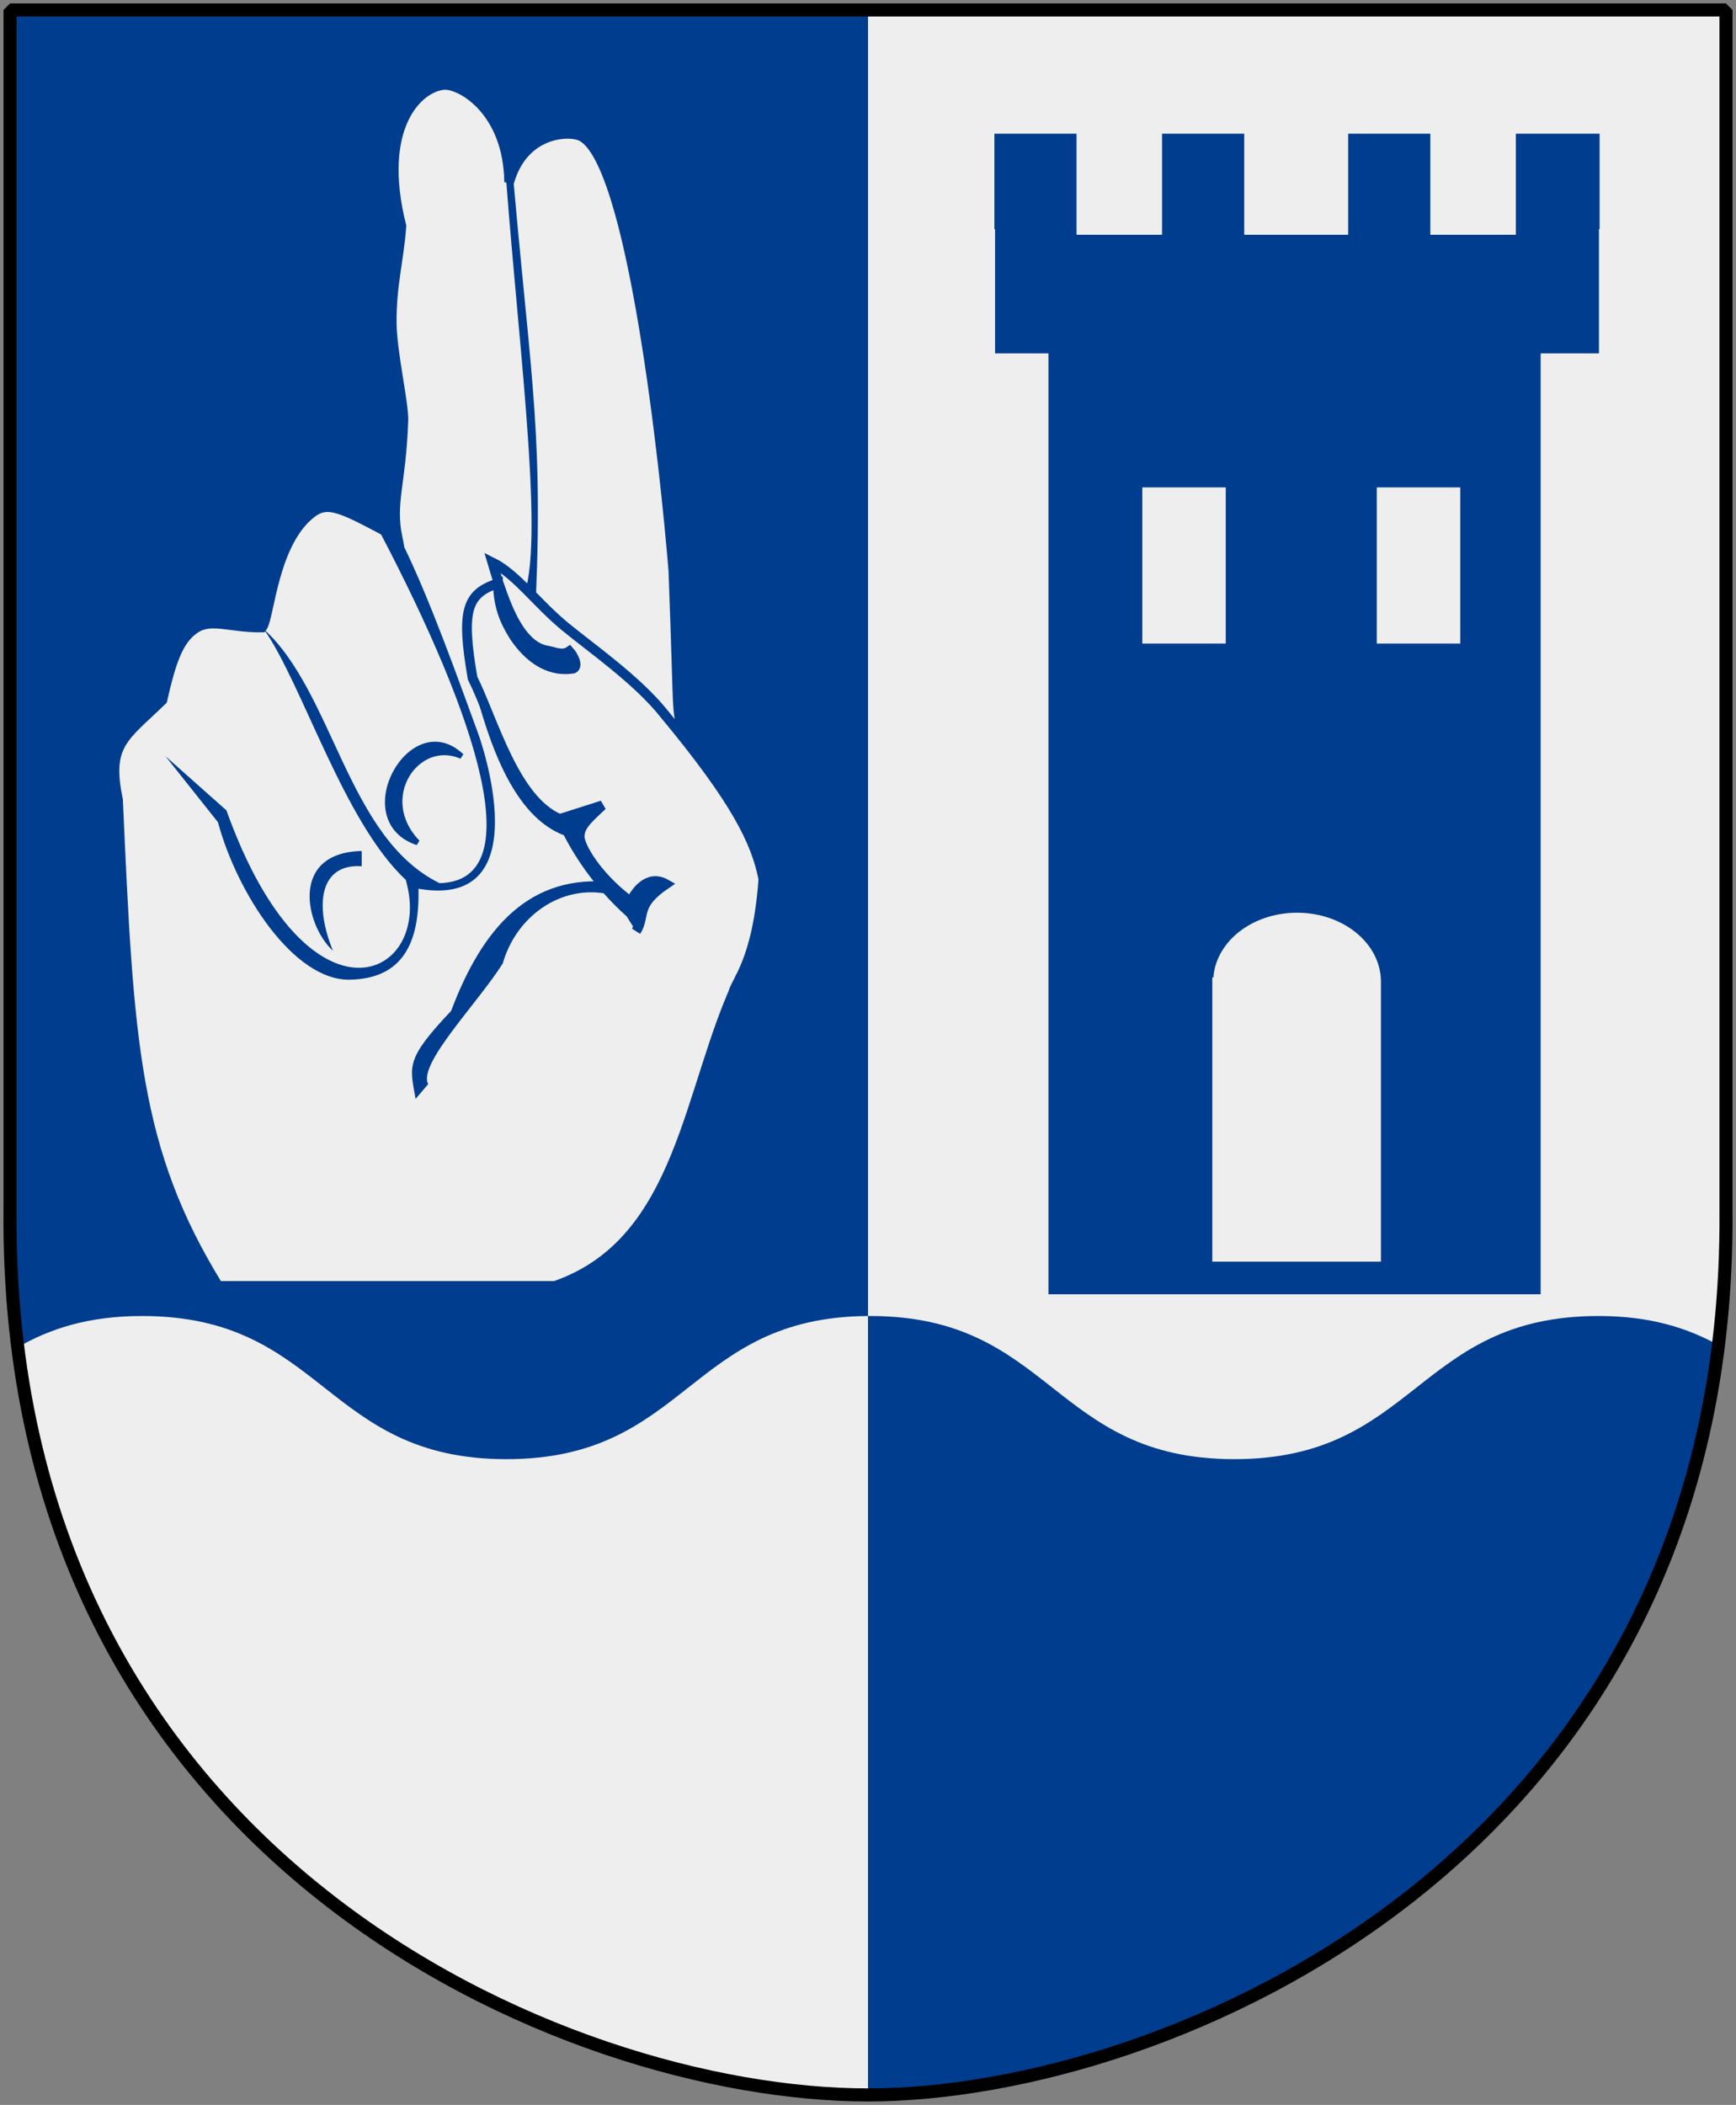
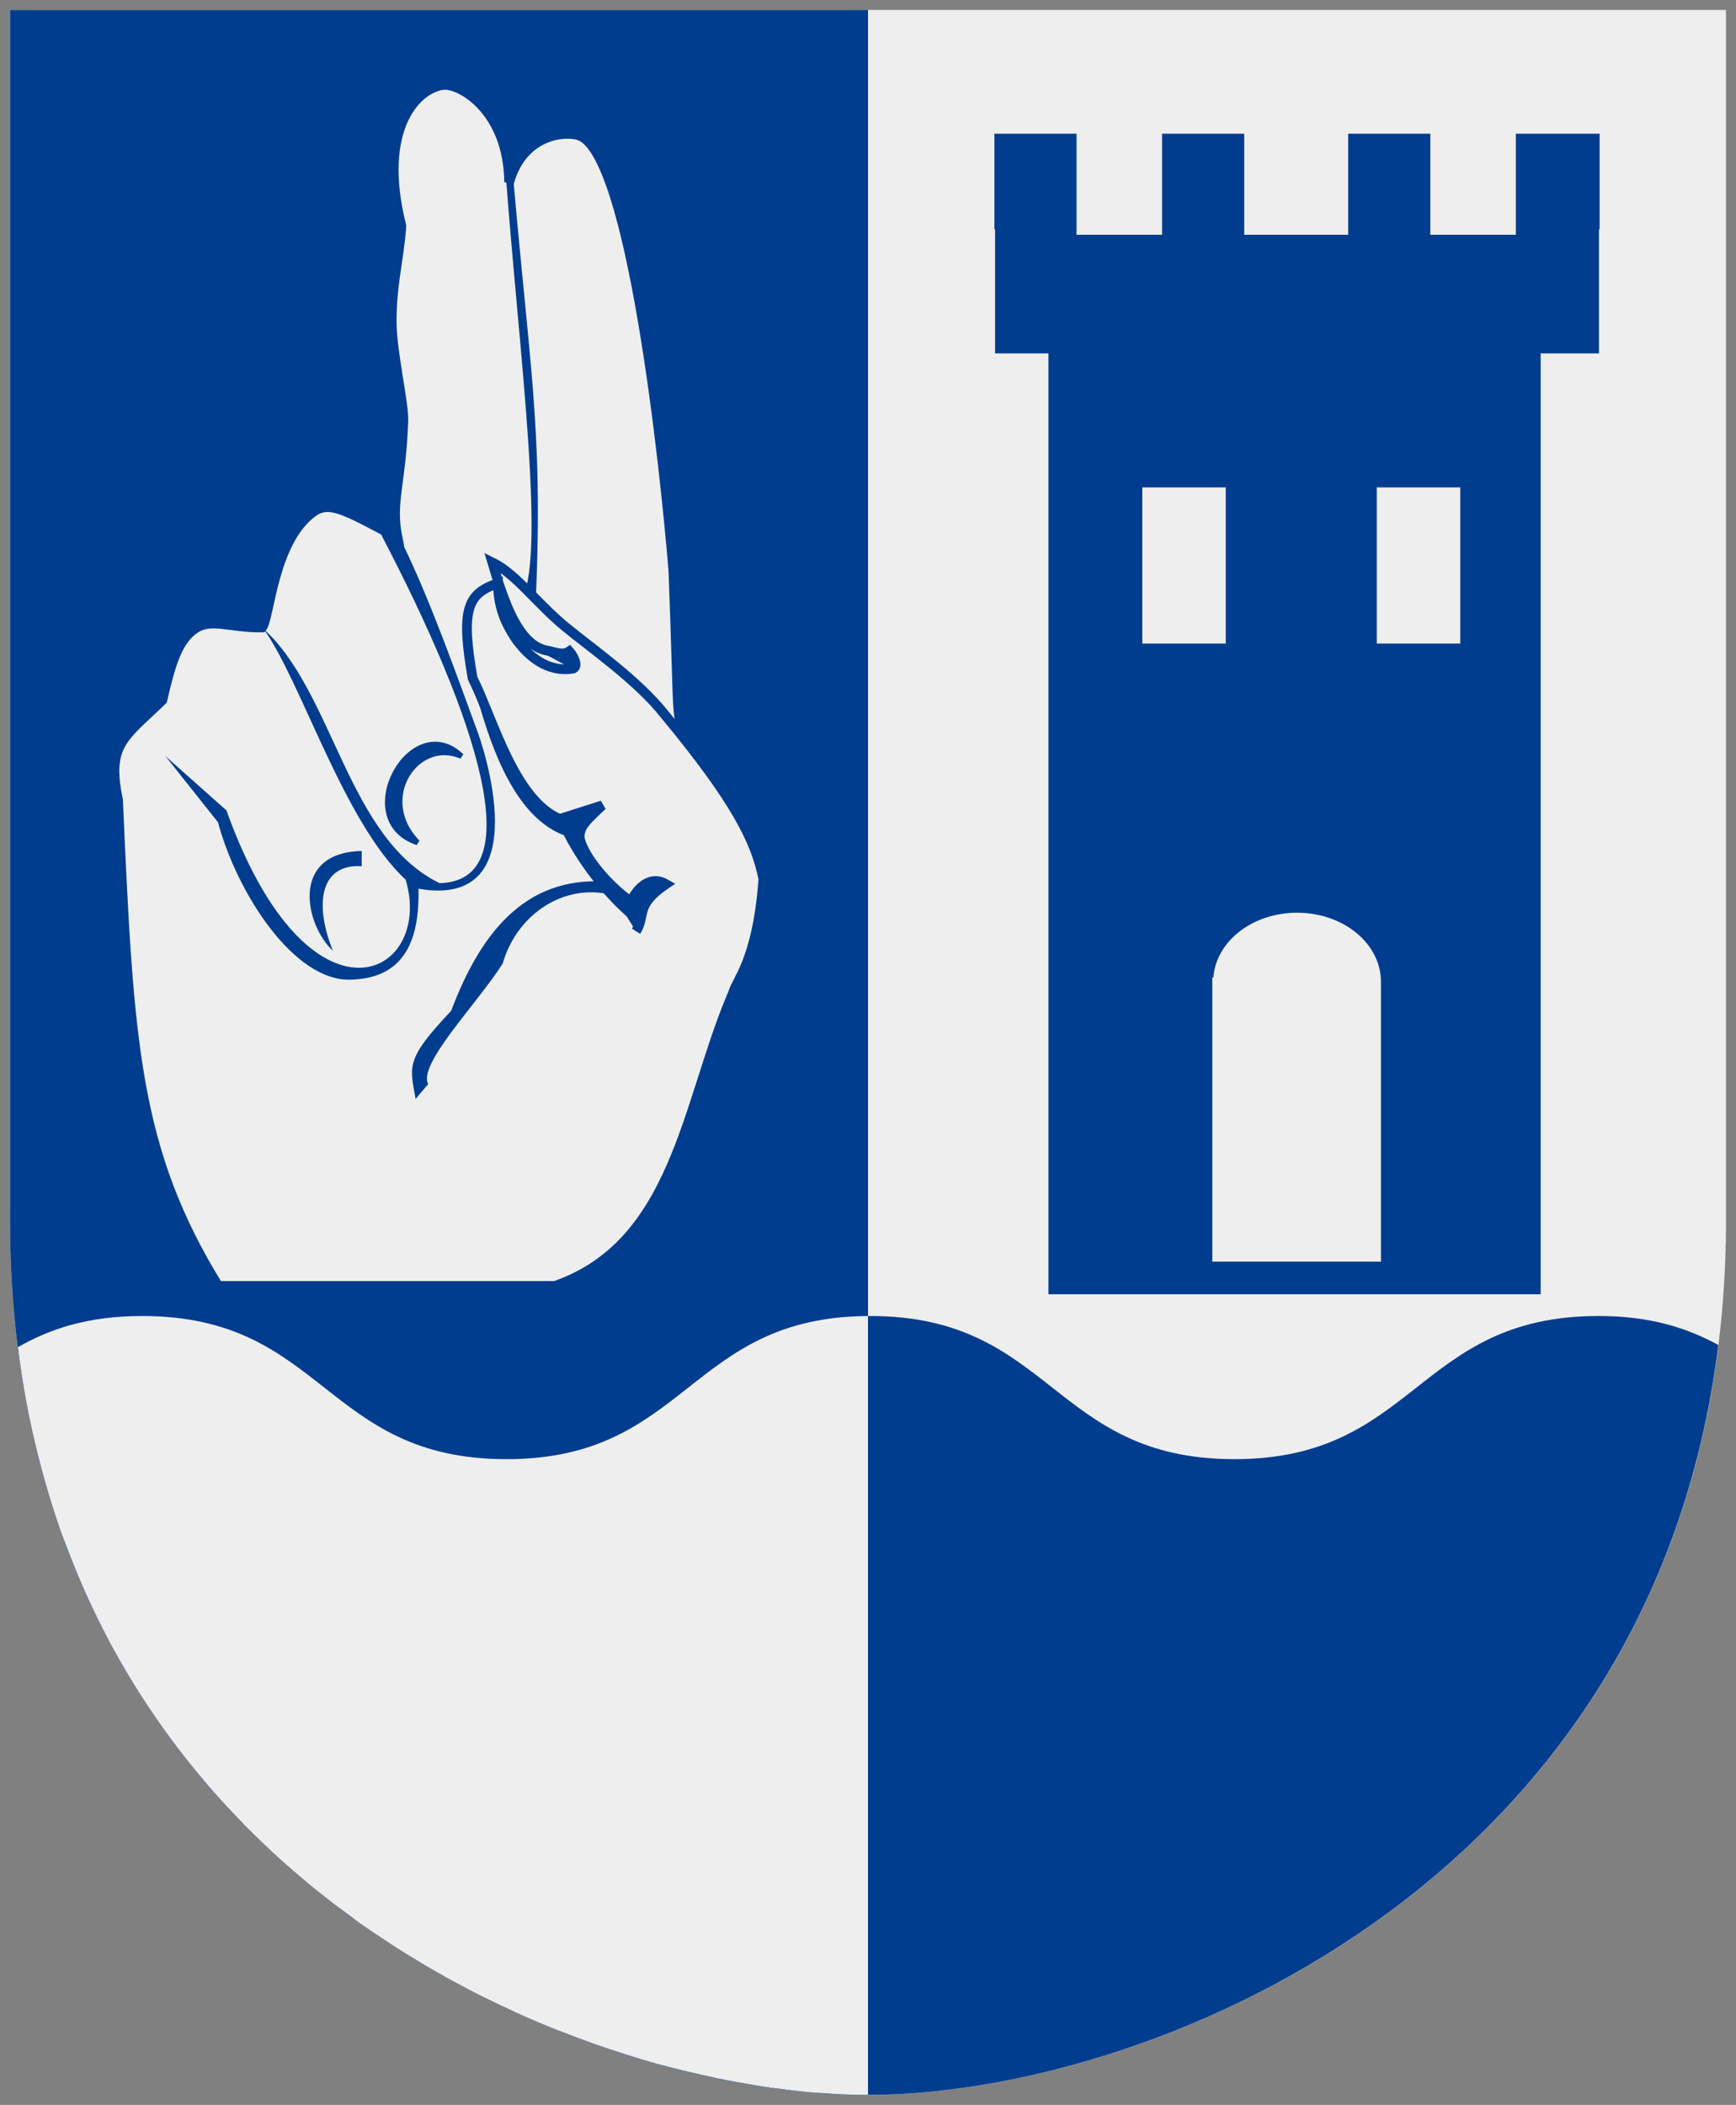
<svg xmlns="http://www.w3.org/2000/svg" version="1.0" width="251" height="304.2" id="svg4166">
  <rect width="100%" height="100%" fill="#808080" stroke="none" />
  <defs id="defs4168" />
  <path d="m 249.551,1.44 -248.101,0 0,173.497 C 0.682,268.657 81.739,302.756 125.5,302.756 c 42.994,0 124.818,-34.099 124.051,-127.82 l 0,-173.497 z" id="Shield" style="fill:#eeeeee" />
  <path d="m 20.563,190.188 c -7.9,0 -13.391,1.886 -17.969,4.5 9.866,78.795 82.372,108.062 122.906,108.062 39.876,0 113.132,-29.346 122.938,-108.375 -4.448,-2.431 -9.782,-4.188 -17.312,-4.188 -26.322,0 -26.334,20.688 -52.656,20.688 -26.322,1e-5 -26.334,-20.688 -52.656,-20.688 -26.322,0 -26.272,20.688 -52.594,20.688 -26.322,1e-5 -26.334,-20.688 -52.656,-20.688 z" id="Stam" style="fill:#003d8f" />
  <path d="m 125.5,1.44 -124.051,0 0,173.497 C 0.682,268.657 81.739,302.756 125.5,302.756 l -1e-5,-301.316 z" id="use2877" style="fill:#003d8f" />
  <path d="m 20.562,190.188 c -7.9,0 -13.391,1.886 -17.969,4.5 0.154,1.231 0.316,2.449 0.5,3.656 0.184,1.207 0.38,2.411 0.594,3.594 0.642,3.549 1.418,6.976 2.312,10.312 0.298,1.112 0.613,2.224 0.938,3.312 0.604,2.027 1.244,4.022 1.938,5.969 0.03,0.085 0.064,0.166 0.094,0.25 0.109,0.305 0.232,0.604 0.344,0.906 0.293,0.796 0.599,1.593 0.906,2.375 0.8,2.04 1.637,4.02 2.531,5.969 0.894,1.949 1.831,3.859 2.812,5.719 0.125,0.238 0.248,0.483 0.375,0.719 0.368,0.685 0.746,1.358 1.125,2.031 0.512,0.908 1.031,1.802 1.562,2.688 0.532,0.886 1.074,1.761 1.625,2.625 2.756,4.32 5.751,8.369 8.938,12.156 0.637,0.757 1.285,1.513 1.938,2.25 1.305,1.473 2.639,2.891 4,4.281 0.036,0.037 0.058,0.088 0.094,0.125 0.645,0.657 1.312,1.298 1.969,1.938 0.693,0.675 1.388,1.345 2.094,2 1.411,1.309 2.857,2.583 4.312,3.812 0.728,0.615 1.45,1.218 2.188,1.812 0.684,0.551 1.371,1.091 2.062,1.625 0.094,0.073 0.187,0.146 0.281,0.219 0.706,0.543 1.442,1.069 2.156,1.594 0.615,0.452 1.223,0.935 1.844,1.375 0.393,0.278 0.793,0.539 1.188,0.812 0.272,0.188 0.54,0.377 0.812,0.562 0.236,0.161 0.482,0.31 0.719,0.469 0.676,0.454 1.35,0.905 2.031,1.344 0.095,0.061 0.187,0.127 0.281,0.188 0.661,0.424 1.334,0.84 2,1.25 0.393,0.242 0.793,0.481 1.188,0.719 0.45,0.271 0.893,0.548 1.344,0.812 0.847,0.497 1.68,0.962 2.531,1.438 0.012,0.007 0.019,0.024 0.031,0.031 0.78,0.435 1.592,0.864 2.375,1.281 0.795,0.424 1.577,0.844 2.375,1.25 0.655,0.333 1.312,0.648 1.969,0.969 0.259,0.127 0.522,0.25 0.781,0.375 0.084,0.04 0.166,0.085 0.25,0.125 0.603,0.288 1.209,0.566 1.812,0.844 0.262,0.121 0.519,0.256 0.781,0.375 0.539,0.244 1.086,0.482 1.625,0.719 1.19,0.522 2.373,1.017 3.562,1.5 0.365,0.148 0.729,0.293 1.094,0.438 0.092,0.036 0.189,0.058 0.281,0.094 1.562,0.616 3.101,1.2 4.656,1.75 1.595,0.565 3.2,1.097 4.781,1.594 1.467,0.461 2.924,0.909 4.375,1.312 0.083,0.023 0.167,0.04 0.25,0.062 0.158,0.044 0.311,0.082 0.469,0.125 1.117,0.304 2.208,0.573 3.312,0.844 0.807,0.198 1.607,0.382 2.406,0.562 0.707,0.16 1.424,0.323 2.125,0.469 1.034,0.215 2.045,0.408 3.062,0.594 0.48,0.087 0.961,0.169 1.438,0.25 0.883,0.15 1.756,0.309 2.625,0.438 0.784,0.116 1.572,0.214 2.344,0.312 0.803,0.102 1.586,0.198 2.375,0.281 0.596,0.062 1.194,0.136 1.781,0.188 0.659,0.058 1.29,0.08 1.938,0.125 0.844,0.058 1.677,0.12 2.5,0.156 1.326,0.058 2.64,0.094 3.906,0.094 l 0,-112.562 c -26.003,0.166 -26.066,20.688 -52.281,20.688 -26.322,1e-5 -26.334,-20.688 -52.656,-20.688 z" id="use2881" style="fill:#eeeeee" />
  <g transform="translate(61.973,-7.689)" id="Tower" style="fill:#003d8f;stroke:#eeeeee;stroke-width:1.521px">
    <path d="m 81.042,26.252 10e-7,15.321 0.095,0 0,17.946 7.717,0 0,135.978 72.691,0 0,-135.978 8.428,0 0,-17.946 0.095,0 0,-15.321 -13.636,0 0,14.605 -10.842,0 0,-14.605 -13.399,0 0,14.605 -13.509,0 0,-14.605 -13.399,0 0,14.605 -10.842,0 0,-14.605 -13.399,0 z" id="Tower-body" />
    <path d="m 103.945,78.888 10.547,0 0,21.047 -10.547,0 0,-21.047 z" id="Window1" style="fill:#eeeeee" />
    <path d="m 137.849,78.888 10.547,0 0,21.047 -10.547,0 0,-21.047 z" id="Window2" style="fill:#eeeeee" />
    <path d="m 125.565,140.355 c -6.273,0 -11.366,4.124 -11.366,9.222 0,0.045 -8e-4,0.085 0,0.13 l -0.13,0 0,39.552 22.861,0 0,-39.552 c 8.2e-4,-0.045 0,-0.085 0,-0.13 0,-5.098 -5.092,-9.222 -11.366,-9.222 z" id="Door" style="fill:#eeeeee" />
  </g>
  <g transform="matrix(0.784,0,0,0.784,-125.977,-64.292)" id="Hand" style="fill:#003d8f;stroke:none">
    <path d="m 295.868,265.24 c 0.161,-2.032 4.52,-5.61 5.601,-21.209 -1.374,-6.854 -4.948,-14.342 -18.267,-30.393 -5,-6.314 -13.73,-12.344 -18.356,-16.172 -5.244,-4.339 -8.975,-9.635 -13.367,-11.801 l 1.144,3.815 c 1.153,3.309 2.377,6.814 4.584,9.581 1.493,1.831 2.834,2.502 4.062,2.806 1.579,0.243 3.094,1.086 4.408,0.188 0.731,0.807 1.725,2.686 0.742,3.19 -2.373,0.388 -4.502,-0.177 -6.308,-1.289 -1.806,-1.112 -3.333,-2.763 -4.551,-4.56 -1.09,-1.807 -3.005,-4.719 -3.043,-9.875 -5.735,1.923 -6.858,4.914 -4.682,17.475 3.816,7.649 7.662,22.414 16.069,25.977 l 7.86,-2.508 c -3.248,3.016 -4.111,3.918 -4.199,5.834 0.316,2.67 4.264,8.169 9.463,11.929 0.746,-1.699 3.113,-5.159 6.472,-3.25 -5.801,3.934 -3.673,5.791 -5.513,8.691 m 9.297,-34.883 c -2.08,-6.923 -1.249,-0.901 -2.409,-31.553 -1.466,-18.081 -7.646,-77.239 -17.455,-80.289 -2.709,-0.842 -10.326,-0.164 -12.834,8.645 -0.156,-13.119 -8.905,-18.181 -12.051,-17.925 -4.684,0.381 -12.446,7.641 -7.83,26.009 -0.455,6.362 -1.858,10.912 -1.785,17.985 0.054,5.222 2.25,14.797 2.148,17.828 -0.401,11.886 -2.421,14.998 -1.077,21.637 -9.883,-5.254 -12.645,-6.946 -15.761,-4.603 -7.206,5.419 -7.812,19.352 -9.204,21.142 -5.929,0.104 -9.388,-1.818 -12.404,0.236 -3.016,2.054 -4.343,5.903 -6.007,13.183 -7.073,6.866 -10.328,8.12 -8.168,18.357 1.982,44.646 2.958,64.449 18.468,89.617 0,0 62.1,0 62.1,0 23.772,-8.201 24.413,-37 34.299,-57.142" id="path1937_1" style="fill:#eeeeee;fill-rule:nonzero;stroke:#003d8f;stroke-width:1.8" />
    <path d="m 191.21,221.405 9.67,12.165 c 3.522,13.08 13.967,29.256 24.358,29.027 9.589,-0.211 12.855,-6.599 12.623,-16.765 22.511,3.9 11.494,-27.503 10.782,-29.23 -3.282,-8.908 -8.658,-24.143 -13.745,-34.44 l -4.055,-1.871 c 17.967,34.291 27.674,64.13 10.898,64.508 -17.027,-8.344 -19.473,-35.032 -32.413,-46.836 7.07,9.981 14.738,35.607 26.175,46.212 5.305,17.994 -17.88,29.536 -33.063,-12.789 l -11.229,-9.981 -2e-5,-1.1e-4 z" id="path69" />
    <path d="m 222.089,257.275 c -5.121,-4.689 -8.048,-18.108 5.302,-18.403 l 0,2.807 c -7.88,-0.491 -8.689,7.333 -5.302,15.596 l 0,5e-5 z" id="path73" />
    <path d="m 245.795,221.405 c -8.216,-3.608 -16.013,7.774 -8.11,15.908 -12.479,-4.165 -1.127,-24.737 8.11,-15.908 z" id="path75" style="stroke:#003d8f;stroke-width:0.992" />
    <path d="m 254.685,107.243 -1.092,1.716 c 2.061,31.703 7.626,71.42 3.824,82.391 0,0 2.102,0.79 2.102,0.79 1.373,-32.473 -1.33,-42.597 -4.835,-84.897 l 1e-5,-2e-5 z" id="path81" />
    <path d="m 243.882,268.348 c -8.501,8.968 -7.617,10.164 -6.55,16.22 l 2.32,-2.722 c -1.957,-3.68 9.059,-14.827 13.744,-22.231 2.441,-8.577 10.54,-14.511 19.254,-12.843 l 1.126,-2.129 c -15.347,-1.692 -24.116,8.342 -29.894,23.706 l 3e-5,-9e-5 z" id="path85" />
    <path d="m 283.498,244.964 c -3.36,-1.908 -5.732,1.571 -6.478,3.27 -5.199,-3.76 -9.136,-9.258 -9.452,-11.928 0.089,-1.916 0.942,-2.83 4.19,-5.845 l -7.845,2.503 c -8.613,-3.651 -12.453,-19.077 -16.364,-26.544 2.447,9.012 6.594,25.542 17.117,29.547 3.576,6.946 8.278,12.015 11.599,14.976 l 1.712,2.722 c 1.84,-2.9 -0.28,-4.766 5.521,-8.7 l -4e-5,-3e-5 z" id="use2608" />
-     <path d="m 256.546,200.087 c 0,0 7.835,3.276 9.686,2.279 l -0.142,2.849 c -4.701,0.57 -9.544,-5.128 -9.544,-5.128 z" id="path3431" />
+     <path d="m 256.546,200.087 c 0,0 7.835,3.276 9.686,2.279 l -0.142,2.849 z" id="path3431" />
  </g>
-   <path d="m 249.551,1.44 -248.101,0 0,173.497 c -0.767,93.721 80.289,127.82 124.051,127.82 42.994,0 124.818,-34.099 124.051,-127.82 l 0,-173.497 z" id="Frame" style="fill:none;stroke:#000000;stroke-width:1.888;stroke-linejoin:bevel" />
</svg>